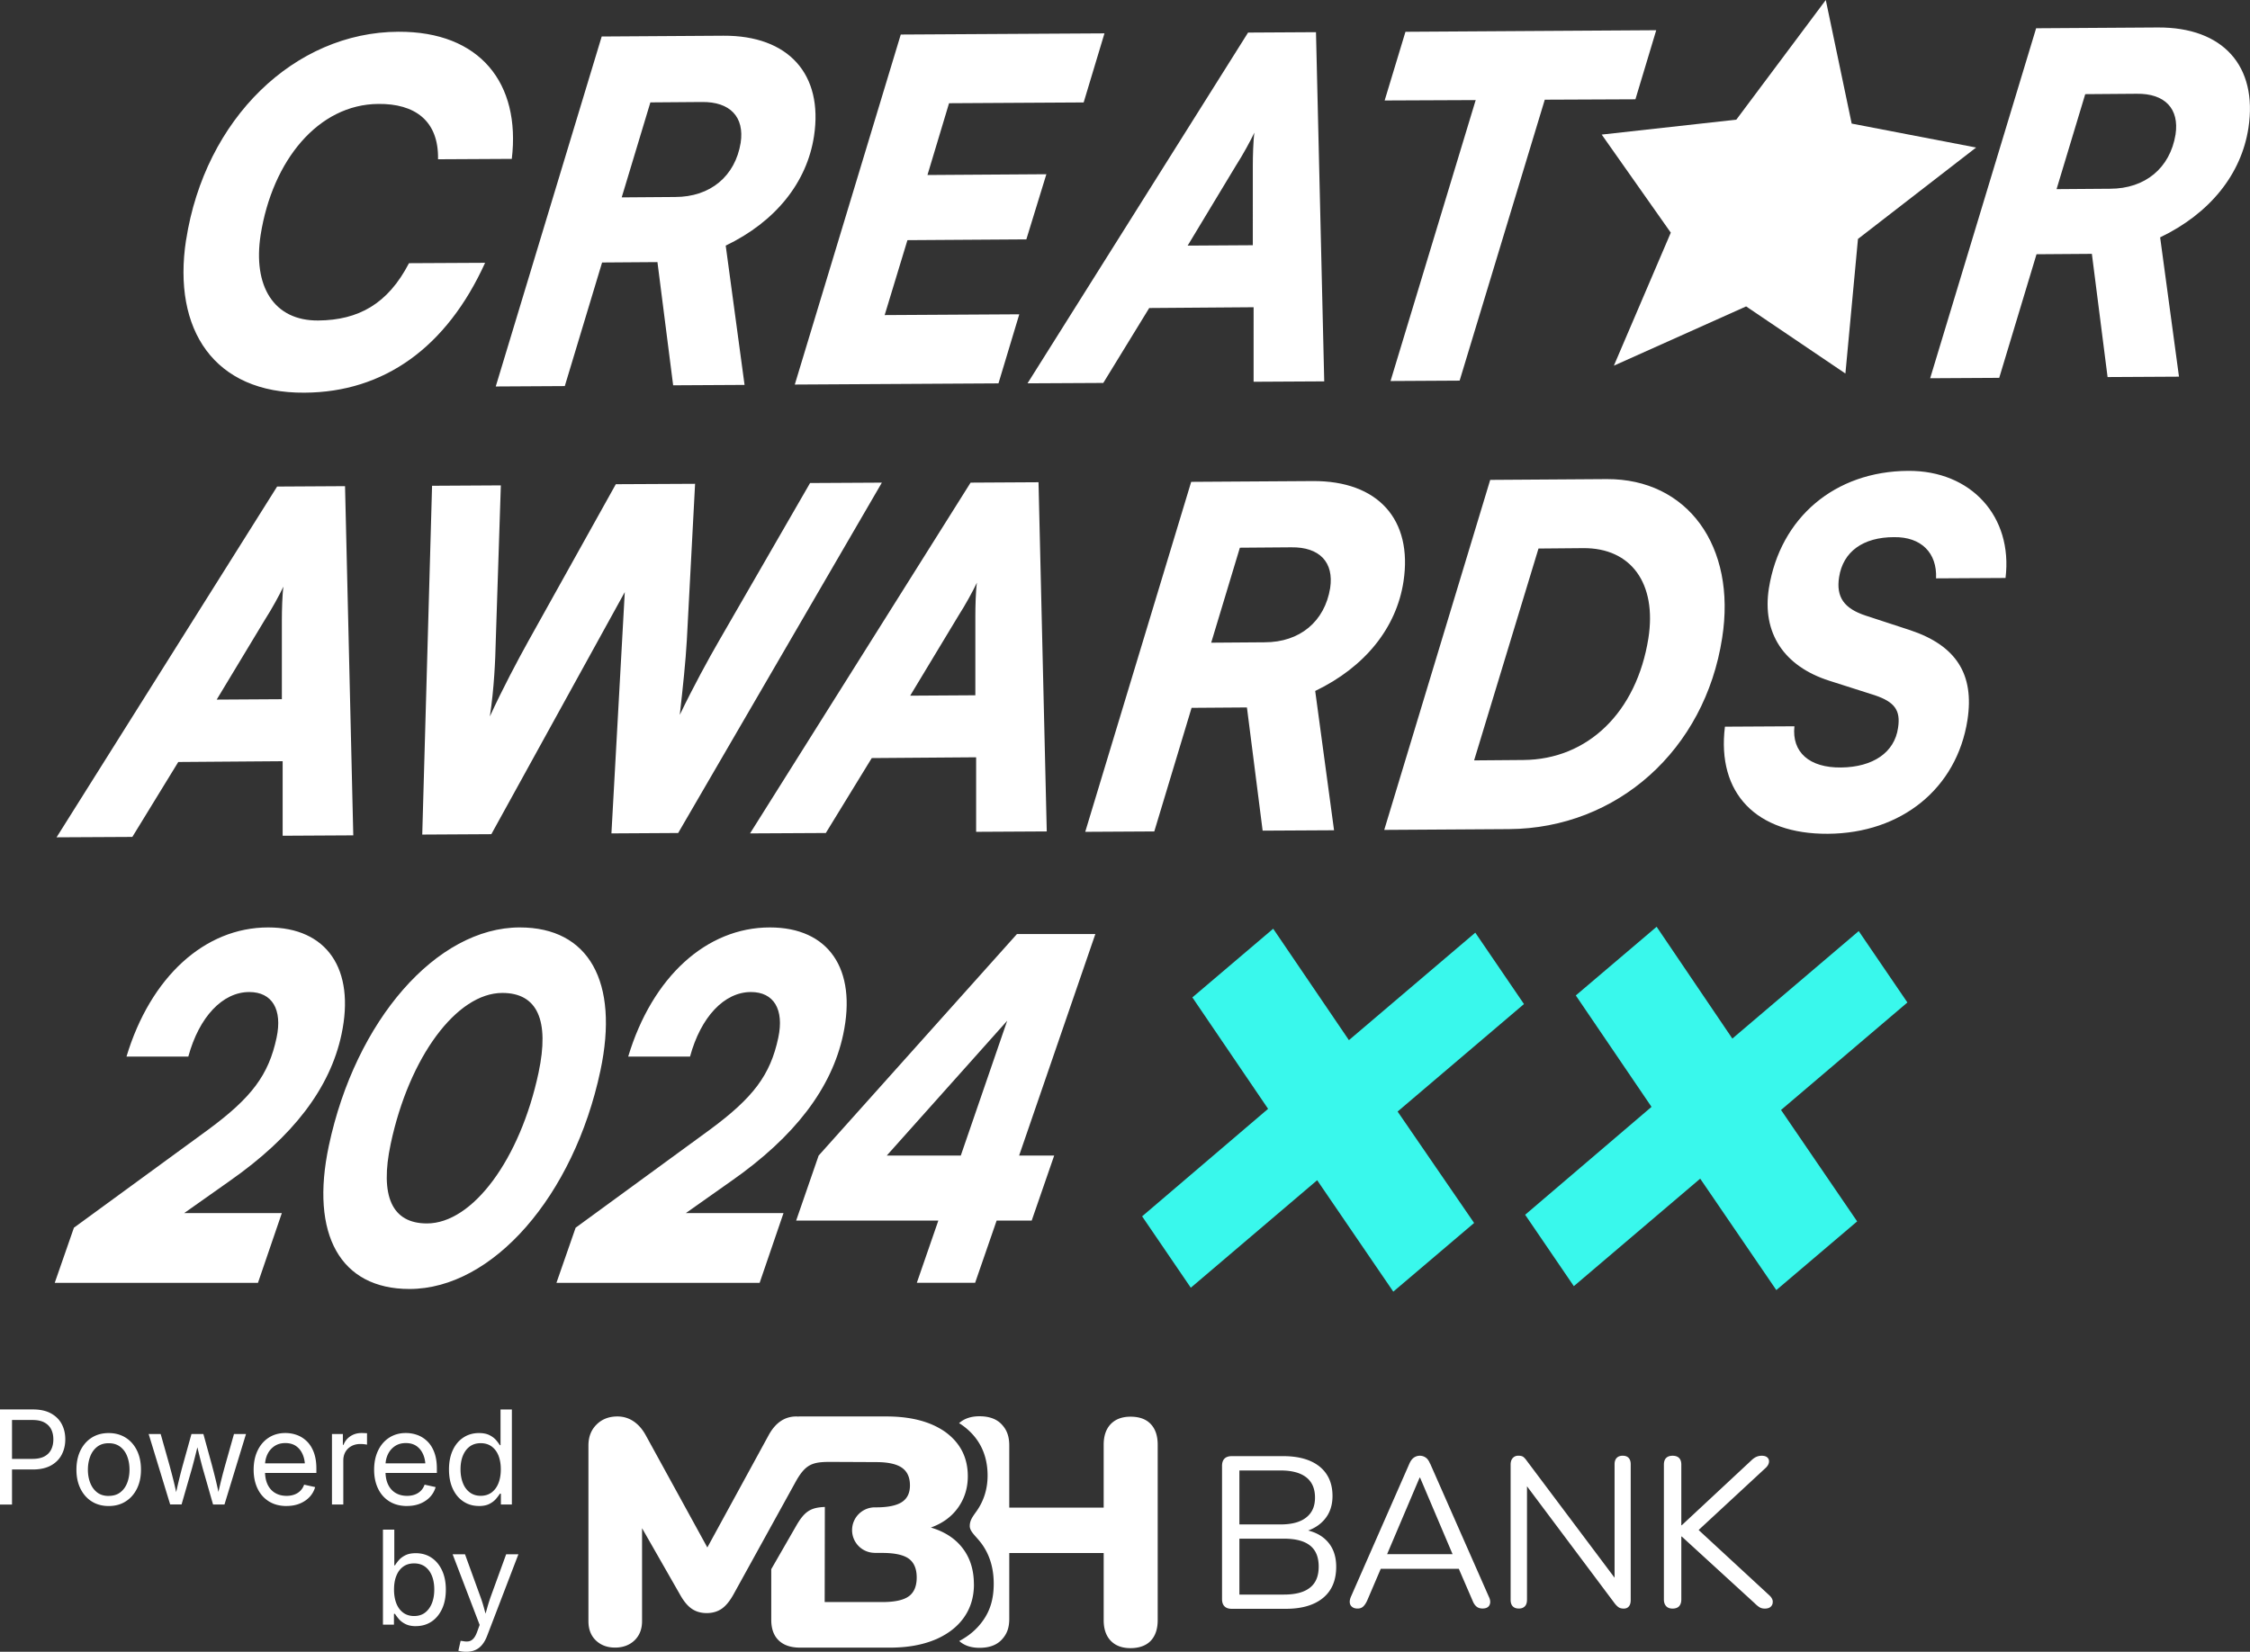
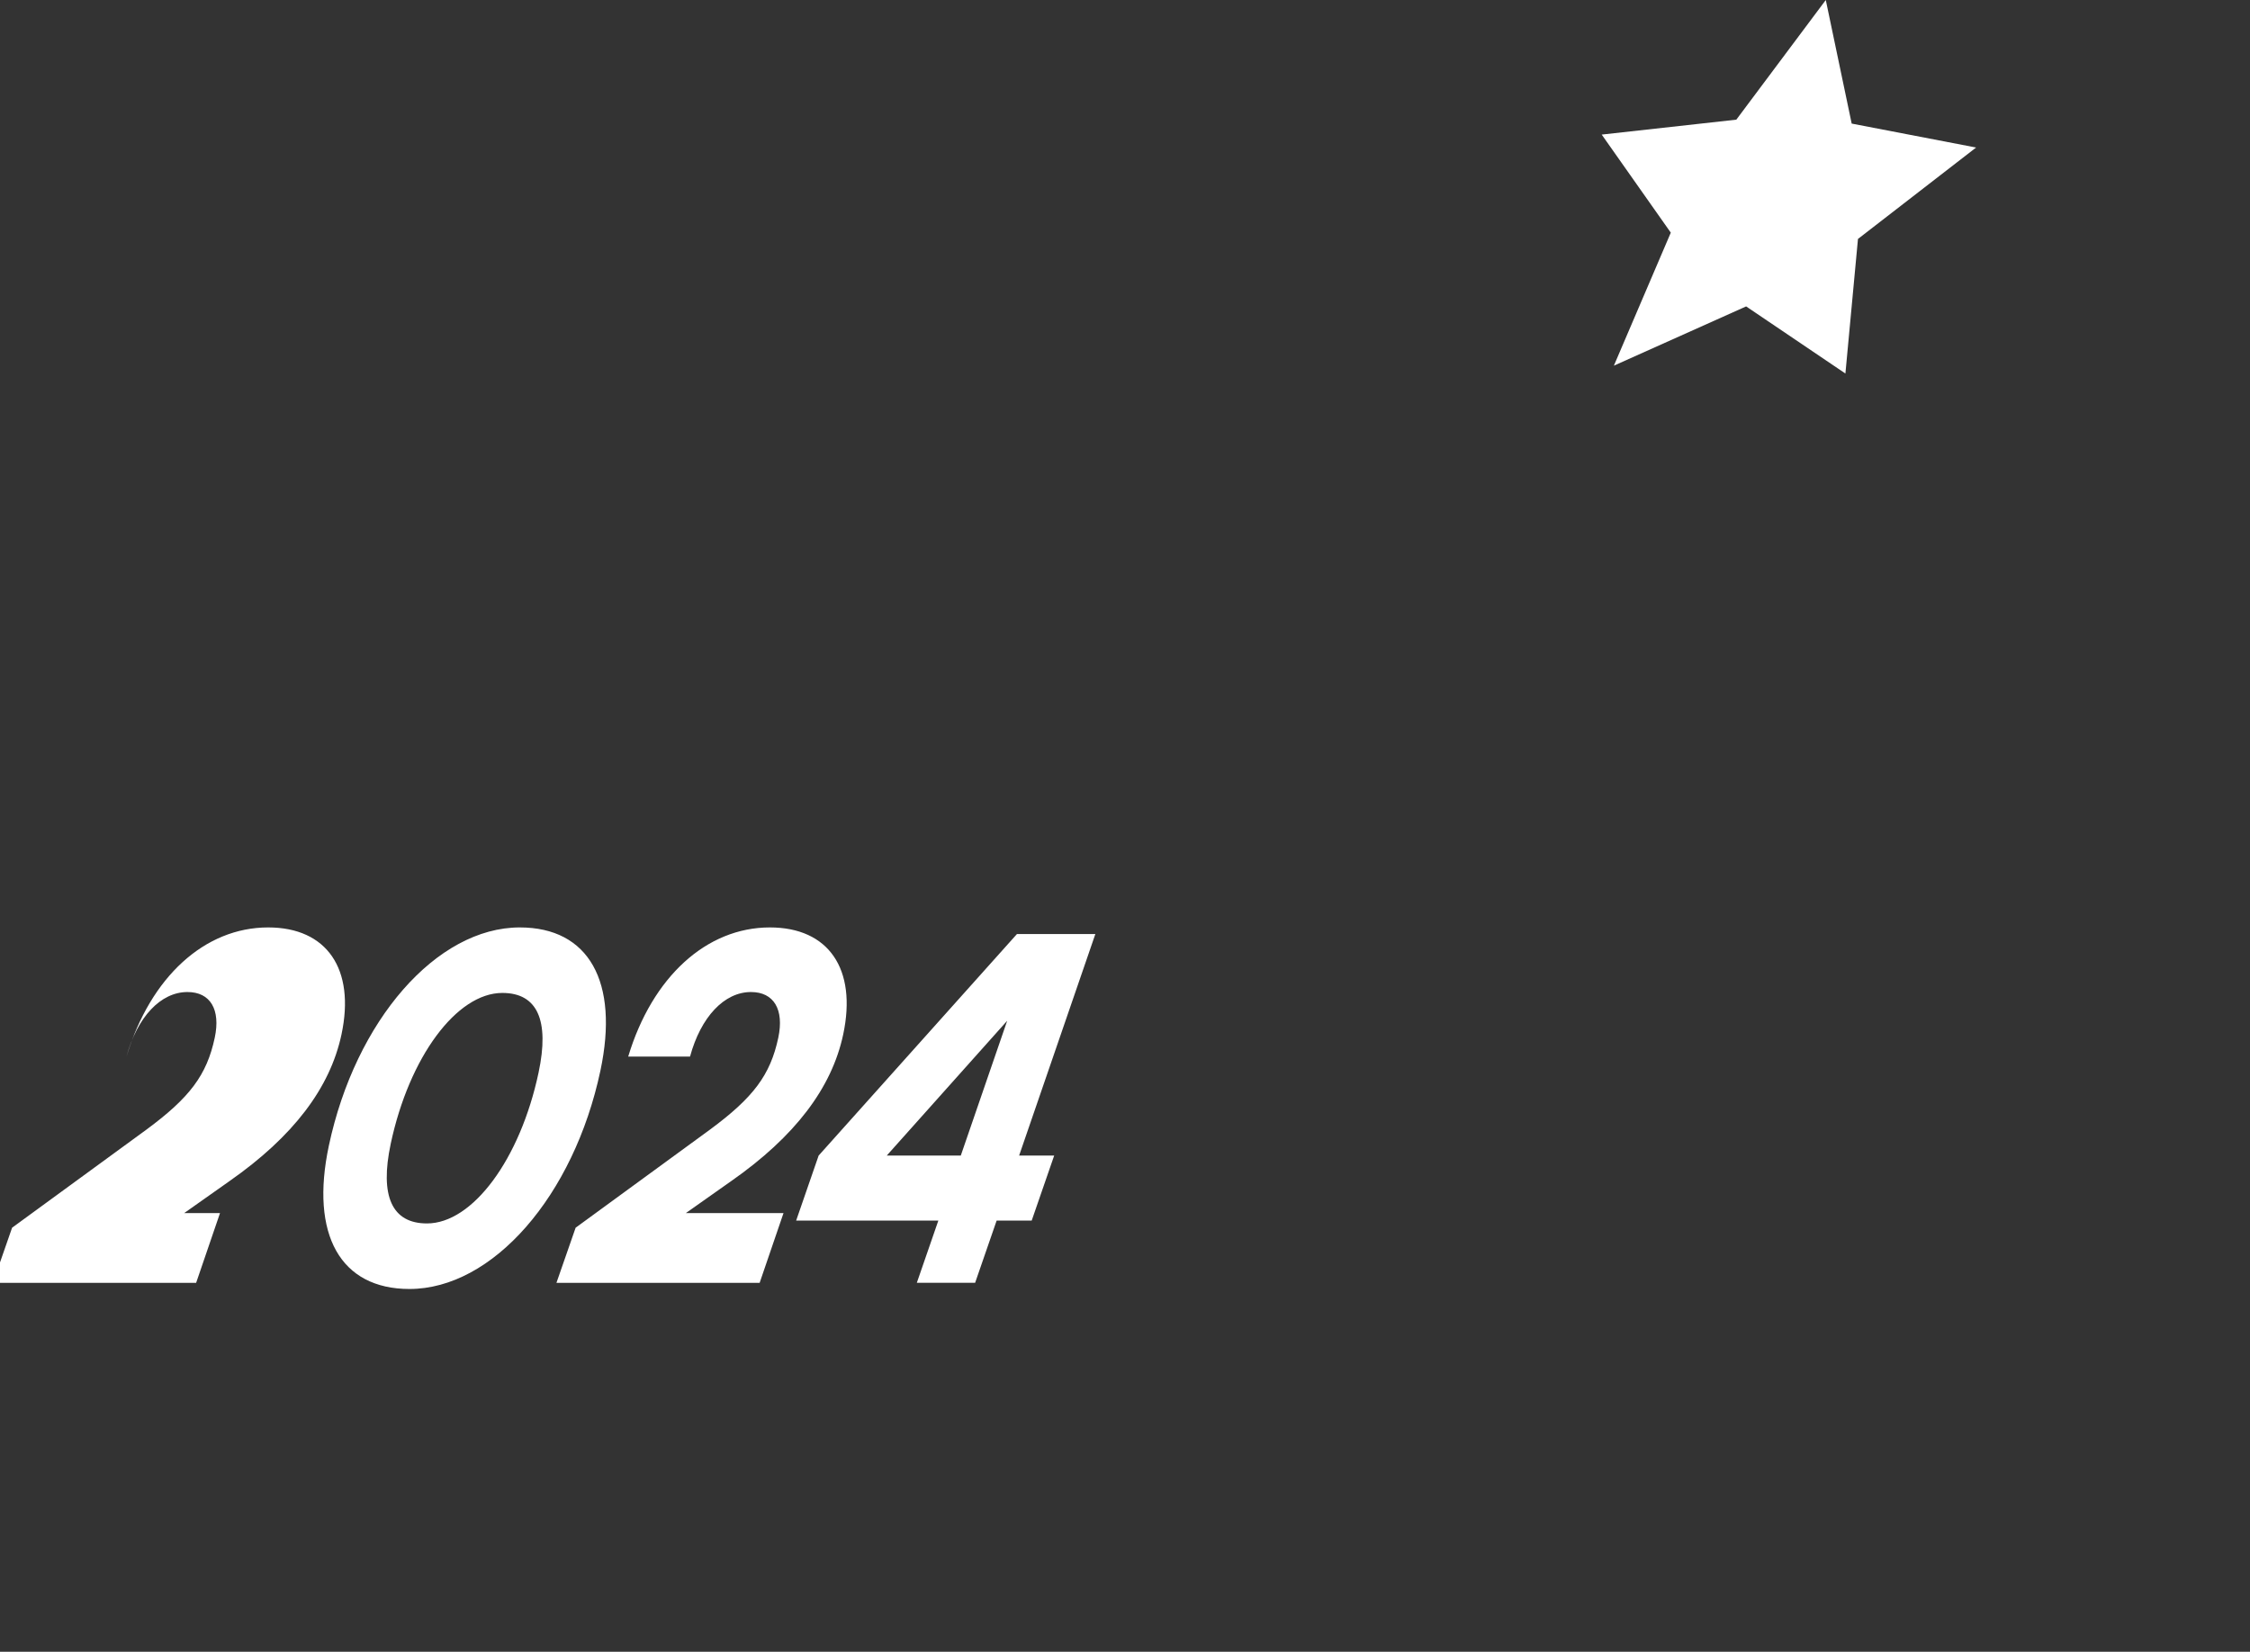
<svg xmlns="http://www.w3.org/2000/svg" id="Layer_2" viewBox="0 0 573.14 420.85">
  <rect x="0" y="0" width="573.14" height="420.85" fill="#333333" stroke="none" />
  <defs>
    <style>.cls-1{fill:#fff}</style>
  </defs>
  <g id="Layer_1-2" data-name="Layer_1">
    <g id="CA2024">
      <g id="CA_logo">
        <g id="Réteg_1-3">
-           <path d="M47.4 61.18c4.8-30.99 27.69-52.99 54.08-53.09 20.79-.1 31.19 13.1 28.89 32.39l-18.79.1c.2-9.9-6-14.2-15.2-14.1-15.3.1-26.99 14.4-29.99 33.39-2 13 3.3 21.89 14.7 21.79 10.2-.1 17.7-4.2 23.09-14.6l19.39-.1c-9.8 21.59-25.79 32.99-45.99 33.09-22.99.2-33.69-16-30.19-38.89Zm78.88 37.29L153.27 9.3l30.99-.2c16.6-.1 25.49 9.8 23.09 25.59-1.8 11.8-9.8 21.79-22.49 27.89l4.8 35.49-18.19.1-4-31.39-14.1.1-9.5 31.49-17.6.1Zm32.09-48.18 13.6-.1c9 0 15.3-5.3 16.7-13.8 1-6.6-2.7-10.5-9.9-10.4l-13.1.1-7.3 24.19Zm44.09 47.68L229.45 8.8l51.89-.3-5.3 17.6-34.29.2-5.5 18.29 30.29-.2-5.1 16.6-30.29.2-5.8 19.09 34.29-.2-5.3 17.6-51.89.3Zm59.28-.3L317.92 8.3l17.3-.1 2.1 88.97-17.99.1V78.28l-26.59.2-11.7 19.09-19.29.1Zm40.79-35.09 16.6-.1V42.19c0-2.2.1-6.4.4-8.4-1 2.1-2.9 5.6-4.7 8.4l-12.3 20.39ZM358.01 8.1l63.88-.4-5.3 17.6-23.09.1-21.69 71.58-17.6.1L375.9 25.5l-23.19.1 5.3-17.5Zm133.66 88.27L518.66 7.2l30.99-.2c16.6-.1 25.49 9.8 23.09 25.59-1.8 11.8-9.8 21.79-22.49 27.89l4.8 35.49-18.19.1-4-31.39-14.1.1-9.5 31.49-17.6.1Zm32.2-48.18 13.6-.1c9 0 15.3-5.3 16.7-13.8 1-6.6-2.7-10.5-9.9-10.4l-13.1.1-7.3 24.19ZM14.41 213.34l56.18-89.37 17.3-.1 2.1 88.97-17.99.1v-18.99l-26.59.2-11.7 19.09-19.29.1Zm40.79-35.09 16.6-.1v-20.29c0-2.2.1-6.4.4-8.4-1 2.1-2.9 5.6-4.7 8.4l-12.3 20.39Zm54.88-54.48 17.5-.1-1.3 39.79c-.1 4.6-.4 11.9-1.5 19.09 3.3-7.2 7.2-14.5 9.8-19.19l22.29-39.99 20.19-.1-2.1 39.79c-.3 5.4-1 12-1.8 19.09 3.4-7.1 7.4-14.4 10-18.89l23.19-40.19 18.29-.1-51.89 89.27-17 .1 3.4-61.48-33.99 61.68-17.6.1 2.5-88.88Zm80.98 88.57 56.18-89.37 17.3-.1 2.1 88.97-17.99.1v-18.99l-26.59.2-11.7 19.09-19.29.1Zm40.79-35.09 16.6-.1v-20.29c0-2.2.1-6.4.4-8.4-1 2.1-2.9 5.6-4.7 8.4l-12.3 20.39Zm44.59 34.69 26.99-89.17 30.99-.2c16.6-.1 25.49 9.8 23.09 25.59-1.8 11.8-9.8 21.79-22.49 27.89l4.8 35.49-18.19.1-4-31.39-14.1.1-9.5 31.49-17.6.1Zm32.09-48.19 13.6-.1c9 0 15.3-5.3 16.7-13.8 1-6.6-2.7-10.5-9.9-10.4l-13.1.1-7.3 24.19Zm44.08 47.69 26.99-89.17 29.69-.2c20.49-.1 33.09 17 29.39 40.49-4.4 28.49-26.69 48.49-54.28 48.69l-31.79.2Zm39.29-71.68-16.4 53.98 12.5-.1c16.5-.1 28.89-12.2 31.89-30.99 2.2-14-4.4-23.09-16.6-22.99l-11.4.1Zm94.18-19.79c16-.1 26.69 11.6 24.79 27.29l-17.7.1c.3-6.5-3.8-10.6-10.7-10.5-7.9 0-13 3.7-14 10.2-.8 5.1 1.3 8 6.8 9.8l11.3 3.7c11.7 3.9 16.4 11.2 14.6 22.89-2.7 17.4-16.8 28.89-35.59 28.99-18.19.1-28.29-10.3-26.19-27.29l17.7-.1c-.7 6.6 3.8 10.6 11.9 10.5 8.1-.1 13.6-3.8 14.5-10.1.7-4.5-.9-6.6-5.9-8.3l-11.6-3.7c-11.6-3.7-17.2-12.2-15.4-23.59 2.9-17.99 16.8-29.79 35.49-29.89Z" class="cls-1" />
          <path d="m465.08 0-22.79 30.49-34.29 3.8 17.6 24.99-14.5 33.89 33.69-15.1 25.29 17.1 3.2-34.29 30.09-23.29-31.69-6.1L465.08 0Z" class="cls-1" />
-           <path d="m388.5 309.51 12.4 18.19 32.19-27.39 19.39 28.39 20.59-17.5-19.39-28.39 32.19-27.39-12.4-18.19-32.19 27.39-19.29-28.49-20.59 17.5 19.29 28.39-32.19 27.49Zm-97.57.4 12.4 18.19 32.19-27.39 19.39 28.39 20.59-17.5-19.49-28.39 32.19-27.39-12.4-18.19-32.19 27.39-19.29-28.39-20.59 17.5 19.29 28.39-32.09 27.39Z" style="fill:#39f8ec;fill-rule:evenodd" />
        </g>
      </g>
-       <path id="_x32_024_uj" d="M279.01 237.98h-19.96l-50.52 56.45L202.8 311h36.22l-5.48 15.85h14.85l5.48-15.85h8.93l5.73-16.57h-8.93l19.42-56.45Zm-34.27 56.45h-18.86l30.68-34.35-11.82 34.35Zm-58.45 6.48c16.14-11.29 25.59-23.66 28.5-37.35 3.55-16.69-3.73-27.26-18.68-27.26-16.15 0-29.97 12.61-36.09 32.91h15.75c2.74-10.09 8.71-16.45 15.53-16.45 5.82 0 8.49 4.44 6.95 11.65-2.02 9.49-6.35 15.25-17.42 23.42l-34.2 24.98-4.89 14.05h51.76l6.08-17.77H174.7l11.57-8.17Zm-127.8 0c16.14-11.29 25.59-23.66 28.5-37.35 3.55-16.69-3.74-27.26-18.68-27.26-16.15 0-29.97 12.61-36.09 32.91h15.75c2.74-10.09 8.71-16.45 15.53-16.45 5.82 0 8.49 4.44 6.95 11.65-2.02 9.49-6.35 15.25-17.42 23.42l-34.2 24.98-4.89 14.05h51.77l6.08-17.77H46.91l11.57-8.17Zm73.92-64.61c-21.17 0-41.85 23.66-48.64 55.61-4.83 22.7 2.97 36.51 20.53 36.51 21.17 0 41.85-23.66 48.64-55.61 4.83-22.7-2.97-36.51-20.53-36.51Zm4.78 36.99c-4.7 22.1-16.8 38.43-28.43 38.43-8.93 0-12.06-6.97-9.23-20.3 4.7-22.1 16.8-38.43 28.43-38.43 8.93 0 12.06 6.97 9.23 20.3Z" class="cls-1" />
+       <path id="_x32_024_uj" d="M279.01 237.98h-19.96l-50.52 56.45L202.8 311h36.22l-5.48 15.85h14.85l5.48-15.85h8.93l5.73-16.57h-8.93l19.42-56.45Zm-34.27 56.45h-18.86l30.68-34.35-11.82 34.35Zm-58.45 6.48c16.14-11.29 25.59-23.66 28.5-37.35 3.55-16.69-3.73-27.26-18.68-27.26-16.15 0-29.97 12.61-36.09 32.91h15.75c2.74-10.09 8.71-16.45 15.53-16.45 5.82 0 8.49 4.44 6.95 11.65-2.02 9.49-6.35 15.25-17.42 23.42l-34.2 24.98-4.89 14.05h51.76l6.08-17.77H174.7l11.57-8.17Zm-127.8 0c16.14-11.29 25.59-23.66 28.5-37.35 3.55-16.69-3.74-27.26-18.68-27.26-16.15 0-29.97 12.61-36.09 32.91c2.74-10.09 8.71-16.45 15.53-16.45 5.82 0 8.49 4.44 6.95 11.65-2.02 9.49-6.35 15.25-17.42 23.42l-34.2 24.98-4.89 14.05h51.77l6.08-17.77H46.91l11.57-8.17Zm73.92-64.61c-21.17 0-41.85 23.66-48.64 55.61-4.83 22.7 2.97 36.51 20.53 36.51 21.17 0 41.85-23.66 48.64-55.61 4.83-22.7-2.97-36.51-20.53-36.51Zm4.78 36.99c-4.7 22.1-16.8 38.43-28.43 38.43-8.93 0-12.06-6.97-9.23-20.3 4.7-22.1 16.8-38.43 28.43-38.43 8.93 0 12.06 6.97 9.23 20.3Z" class="cls-1" />
    </g>
-     <path d="M287.98 360.96c-2.16 0-3.83.63-5.04 1.88-1.2 1.25-1.8 3.01-1.8 5.26v16.03h-24.05v-15.79c0-2.47-.65-4.06-1.94-5.43s-3.17-2.06-5.64-2.06c-2.19 0-3.92.6-5.21 1.77.25.14.5.28.76.47 4.37 3.1 6.51 7.49 6.51 12.86 0 3.45-.98 6.54-2.9 9.21-1.03 1.43-1.64 2.29-1.64 3.67s1.51 2.53 2.82 4.23c2.18 2.85 3.28 6.36 3.28 10.43 0 3.67-.79 6.73-2.8 9.51-1.55 2.15-3.46 3.77-5.98 5.12 1.29 1.15 3 1.73 5.16 1.73 2.47 0 4.35-.69 5.64-2.06s1.94-2.91 1.94-5.38V395.7h24.05v17.09c0 2.26.6 4.01 1.8 5.26 1.2 1.25 2.88 1.88 5.04 1.88s3.97-.63 5.15-1.88c1.18-1.25 1.77-3.01 1.77-5.26V368.1c0-2.26-.59-4.01-1.77-5.26-1.18-1.25-2.89-1.88-5.15-1.88Zm-39.9 42.73c0-3.63-.94-6.69-2.83-9.17-1.88-2.49-4.59-4.26-8.13-5.32 2.97-1.06 5.28-2.75 6.93-5.07 1.65-2.32 2.48-4.99 2.48-8 0-4.69-1.87-8.42-5.61-11.19-.75-.55-1.56-1.02-2.41-1.46-3.41-1.72-7.64-2.58-12.68-2.58h-22.06c-.18 0-.34.01-.51.02-.14 0-.28-.02-.42-.02-3 0-5.38 1.64-7.13 4.93l-15.53 28.45-15.61-28.45c-.85-1.59-1.9-2.81-3.14-3.66-1.25-.85-2.63-1.27-4.16-1.27-2.15 0-3.92.68-5.3 2.05-1.39 1.37-2.08 3.15-2.08 5.35v44.74c0 2.09.64 3.73 1.91 4.94 1.27 1.21 2.9 1.81 4.88 1.81s3.69-.62 4.96-1.85 1.91-2.86 1.91-4.89v-23.68l9.59 16.78c.96 1.75 1.98 3 3.06 3.74 1.07.74 2.35 1.11 3.82 1.11s2.74-.37 3.82-1.11c1.07-.74 2.09-1.99 3.05-3.74l15.9-28.82c2.36-4.13 4.06-4.85 8.49-4.85 1.63 0 11.89.05 11.89.05 2.98 0 5.17.47 6.55 1.42s2.07 2.45 2.07 4.51c0 1.95-.69 3.37-2.07 4.26-1.38.89-3.56 1.34-6.55 1.34h-.4c-3.17.05-5.72 2.62-5.72 5.8s2.55 5.75 5.72 5.79v.02h1.95c3.16 0 5.41.49 6.76 1.46 1.35.98 2.03 2.58 2.03 4.8s-.68 3.83-2.03 4.8c-1.35.98-3.61 1.46-6.76 1.46h-14.65l.04-24.23c-3.58.14-5.17 1.09-7.31 4.83l-6.34 11.02v12.89c0 2.29.63 4.04 1.9 5.26 1.26 1.22 3.07 1.84 5.43 1.84h22.92c4.37 0 8.17-.67 11.42-2.01.19-.08.38-.15.57-.24 2.89-1.32 5.16-3.08 6.78-5.34 1.74-2.43 2.61-5.26 2.61-8.51Zm165.31-32.79c-.69 0-1.21.19-1.57.57s-.54.91-.54 1.6v28.92l-22.31-29.73c-.36-.51-.68-.86-.95-1.06-.27-.2-.7-.3-1.27-.3s-1.05.2-1.41.6c-.36.4-.54.96-.54 1.68v34.44c0 .72.18 1.27.54 1.65.36.38.88.57 1.57.57.65 0 1.15-.19 1.52-.57.36-.38.54-.93.54-1.65v-28.93l22.31 29.8c.36.47.71.81 1.03 1.03.33.22.76.33 1.3.33.58 0 1.02-.19 1.32-.57.31-.38.46-.91.46-1.6v-34.6c0-.68-.17-1.22-.51-1.6-.34-.38-.84-.57-1.49-.57Zm-80.19 19.07c1.66-.59 3.03-1.5 4.11-2.73 1.42-1.62 2.12-3.64 2.12-6.07 0-2.17-.5-4.01-1.49-5.52-.99-1.51-2.42-2.66-4.28-3.45-1.86-.79-4.13-1.19-6.81-1.19h-13.08c-.81 0-1.43.21-1.85.63-.42.42-.63 1.04-.63 1.85v33.94c0 .81.21 1.43.63 1.85.42.42 1.04.63 1.85.63h13.74c4.08 0 7.25-.92 9.49-2.76 2.25-1.84 3.37-4.49 3.37-7.95 0-2.72-.78-4.91-2.35-6.57-1.23-1.31-2.85-2.19-4.83-2.68Zm-17.49-15.31h10.48c2.87 0 5.05.58 6.54 1.74 1.49 1.16 2.24 2.88 2.24 5.16s-.75 3.9-2.24 5.08c-1.49 1.18-3.67 1.77-6.54 1.77h-10.48v-13.74Zm17.99 29.85c-1.47 1.18-3.68 1.77-6.62 1.77h-11.37v-14.24h11.37c2.94 0 5.15.58 6.62 1.74 1.47 1.16 2.21 2.95 2.21 5.38s-.74 4.18-2.21 5.35Zm117.88 3.51c-.04-.52-.33-1.04-.87-1.54l-18.02-16.65 17.15-15.89c.43-.43.69-.88.76-1.35.07-.47-.04-.87-.35-1.19s-.8-.49-1.49-.49c-.51 0-.97.1-1.41.3-.43.2-.86.51-1.3.95l-17.66 16.46h-.11v-15.43c0-.76-.19-1.33-.57-1.71-.38-.38-.93-.57-1.65-.57s-1.27.19-1.65.57c-.38.38-.57.95-.57 1.71v34.33c0 .72.19 1.29.57 1.71.38.42.93.62 1.65.62s1.32-.21 1.68-.62c.36-.41.54-.98.54-1.71v-16.03h.11l18.52 16.95c.47.47.89.82 1.27 1.06.38.24.84.35 1.38.35.69 0 1.2-.17 1.54-.52.34-.34.5-.77.46-1.3Zm-87.31-35.11c-.29-.72-.66-1.24-1.11-1.54-.45-.31-.95-.46-1.49-.46s-1.04.16-1.49.46c-.45.31-.84.82-1.16 1.54l-14.89 33.9c-.25.58-.35 1.09-.3 1.54.05.45.25.81.6 1.08.34.27.8.41 1.38.41s1.05-.16 1.41-.49c.36-.33.71-.83 1.03-1.52l3.47-8.12h19.88l3.51 8.12c.25.65.58 1.15.98 1.49.4.34.92.51 1.57.51.58 0 1.03-.13 1.36-.38.32-.25.51-.61.57-1.08.05-.47-.06-.99-.35-1.57l-14.94-33.9Zm-10.93 23.07 8.28-19.5h.11l8.28 19.5h-16.67ZM0 383.33v-24.22h8.37c1.84 0 3.38.33 4.6 1 1.22.67 2.14 1.57 2.75 2.72.61 1.15.91 2.45.91 3.9s-.31 2.76-.92 3.92c-.61 1.16-1.53 2.08-2.75 2.75-1.23.67-2.76 1.01-4.6 1.01H2.23v-2.7h6.03c1.25 0 2.26-.21 3.05-.63.79-.42 1.36-1.01 1.73-1.76.37-.75.55-1.61.55-2.58s-.18-1.82-.55-2.56c-.37-.74-.95-1.32-1.74-1.75s-1.81-.63-3.07-.63H3.06v21.54H0Zm27.68.39c-1.64 0-3.07-.39-4.3-1.16-1.23-.77-2.19-1.86-2.88-3.26-.69-1.4-1.03-3.01-1.03-4.84s.34-3.5 1.03-4.9c.69-1.4 1.65-2.49 2.88-3.27 1.23-.77 2.66-1.16 4.3-1.16s3.07.39 4.31 1.16c1.24.78 2.2 1.86 2.89 3.27.69 1.4 1.03 3.04 1.03 4.9s-.34 3.45-1.03 4.84c-.69 1.4-1.65 2.48-2.89 3.26-1.24.78-2.67 1.16-4.31 1.16Zm0-2.58c1.19 0 2.18-.3 2.97-.91s1.37-1.42 1.76-2.43c.38-1.01.58-2.13.58-3.34s-.19-2.35-.58-3.37c-.38-1.02-.97-1.84-1.76-2.45s-1.77-.92-2.97-.92-2.16.31-2.94.92-1.37 1.43-1.76 2.45c-.39 1.02-.59 2.15-.59 3.38s.2 2.33.59 3.34c.39 1.01.97 1.82 1.75 2.43s1.76.91 2.95.91Zm15.67 2.19-5.48-17.95h3.06l2.21 7.83c.3 1.11.63 2.33.97 3.67.34 1.34.67 2.81 1 4.41h-.47c.33-1.55.65-2.99.98-4.33.33-1.34.65-2.59.97-3.75l2.18-7.83h3.04l2.15 7.83c.3 1.13.62 2.36.95 3.7.33 1.34.65 2.8.97 4.38h-.5c.35-1.57.69-3.02 1.02-4.36s.67-2.57.99-3.72l2.21-7.83h3.06l-5.48 17.95h-2.91l-2.32-8.13c-.24-.82-.47-1.66-.69-2.51s-.44-1.72-.66-2.61c-.22-.89-.44-1.79-.67-2.7h.68c-.22.9-.44 1.8-.66 2.69-.22.89-.44 1.77-.67 2.62-.22.86-.45 1.69-.69 2.5l-2.34 8.13h-2.89Zm29.65.39c-1.73 0-3.23-.39-4.49-1.17-1.26-.78-2.22-1.86-2.89-3.25-.67-1.39-1.01-3-1.01-4.83s.33-3.45 1-4.86c.67-1.41 1.61-2.51 2.83-3.3s2.64-1.19 4.25-1.19c1.02 0 2 .17 2.94.51.94.34 1.79.88 2.54 1.61.75.73 1.34 1.67 1.77 2.82.43 1.15.65 2.52.65 4.11v1.12H66.48v-2.44h12.53l-1.32.88c0-1.18-.19-2.23-.58-3.14s-.95-1.62-1.69-2.14-1.66-.77-2.74-.77-2 .26-2.77.78-1.37 1.21-1.78 2.07c-.41.86-.62 1.81-.62 2.84v1.53c0 1.31.22 2.43.67 3.37.45.93 1.09 1.64 1.92 2.13.83.49 1.8.73 2.9.73.74 0 1.4-.11 1.99-.33.59-.22 1.1-.54 1.52-.96.42-.42.74-.94.96-1.56l2.81.62c-.27.94-.74 1.78-1.41 2.5s-1.51 1.29-2.51 1.7c-1 .41-2.13.61-3.37.61Zm11.56-.39v-17.95h2.78v2.76h.16c.34-.91.92-1.64 1.74-2.19s1.77-.83 2.84-.83c.23 0 .48 0 .76.02s.5.02.65.03v2.91c-.09-.02-.3-.05-.64-.1a9.48 9.48 0 0 0-1.1-.06c-.81 0-1.55.17-2.2.52s-1.17.83-1.54 1.46c-.37.63-.56 1.37-.56 2.23v11.2h-2.89Zm19.13.39c-1.73 0-3.23-.39-4.49-1.17-1.26-.78-2.22-1.86-2.89-3.25-.67-1.39-1.01-3-1.01-4.83s.33-3.45 1-4.86c.67-1.41 1.61-2.51 2.83-3.3s2.64-1.19 4.25-1.19c1.02 0 2 .17 2.94.51.94.34 1.79.88 2.54 1.61.75.73 1.34 1.67 1.77 2.82.43 1.15.65 2.52.65 4.11v1.12H97.17v-2.44h12.53l-1.32.88c0-1.18-.19-2.23-.58-3.14s-.95-1.62-1.69-2.14-1.66-.77-2.74-.77-2 .26-2.77.78-1.37 1.21-1.78 2.07c-.41.86-.62 1.81-.62 2.84v1.53c0 1.31.22 2.43.67 3.37.45.93 1.09 1.64 1.92 2.13.83.49 1.8.73 2.9.73.74 0 1.4-.11 1.99-.33.59-.22 1.1-.54 1.52-.96.42-.42.74-.94.96-1.56l2.81.62c-.27.94-.74 1.78-1.41 2.5s-1.51 1.29-2.51 1.7c-1 .41-2.13.61-3.37.61Zm18.32-.01c-1.51 0-2.83-.38-3.98-1.15-1.15-.76-2.05-1.84-2.69-3.23-.65-1.39-.97-3.04-.97-4.93s.32-3.52.97-4.91c.64-1.39 1.54-2.46 2.7-3.22 1.15-.76 2.48-1.14 3.97-1.14 1.08 0 1.97.18 2.67.53.69.35 1.25.77 1.66 1.24.41.48.74.92.98 1.32h.18v-9.1h2.89v24.22h-2.8v-2.76h-.26c-.25.41-.59.86-1.01 1.35-.42.49-.98.91-1.67 1.26s-1.57.53-2.63.53Zm.42-2.59c1.09 0 2.02-.28 2.79-.85.76-.57 1.35-1.36 1.75-2.37.4-1.01.6-2.19.6-3.52s-.2-2.5-.59-3.5c-.4-1-.98-1.77-1.74-2.33s-1.7-.84-2.8-.84-2.04.29-2.8.86c-.76.57-1.34 1.36-1.74 2.36-.4 1-.59 2.15-.59 3.44s.2 2.44.59 3.46.98 1.82 1.75 2.41c.77.58 1.7.88 2.8.88Zm-16.5 33.21c-1.05 0-1.93-.18-2.63-.53-.7-.35-1.26-.77-1.68-1.26-.42-.49-.76-.94-1.01-1.35h-.26v2.76h-2.8v-24.22h2.89v9.1h.18c.24-.4.56-.84.98-1.32.41-.48.96-.89 1.65-1.24s1.57-.53 2.66-.53c1.52 0 2.85.38 3.99 1.14 1.14.76 2.04 1.83 2.69 3.22.65 1.39.98 3.02.98 4.91s-.32 3.54-.97 4.93c-.65 1.39-1.54 2.47-2.68 3.23-1.14.76-2.47 1.15-3.99 1.15Zm-.44-2.58c1.1 0 2.04-.29 2.8-.88.76-.59 1.34-1.39 1.74-2.41s.59-2.17.59-3.46-.19-2.44-.58-3.44c-.39-1-.97-1.79-1.73-2.36-.76-.57-1.7-.86-2.82-.86s-2.04.28-2.8.84c-.76.56-1.34 1.33-1.73 2.33-.4 1-.59 2.16-.59 3.5s.2 2.51.59 3.52c.4 1.01.98 1.8 1.75 2.37.77.57 1.7.85 2.78.85Zm11.27 8.84.57-2.52.62.07c.54.12 1.03.13 1.48.05.44-.09.84-.33 1.19-.72.35-.39.66-.97.94-1.75l.62-1.71-6.88-17.99h3.15l3.84 10.58c.39 1.05.73 2.1 1.01 3.15s.57 2.06.88 3.05h-.99c.3-.99.6-2 .89-3.05.29-1.05.62-2.09 1-3.15l3.85-10.58h3.12l-7.96 20.76c-.35.92-.77 1.68-1.28 2.29-.5.61-1.09 1.06-1.76 1.35s-1.42.44-2.25.44a7.58 7.58 0 0 1-2.04-.26Z" class="cls-1" />
  </g>
</svg>